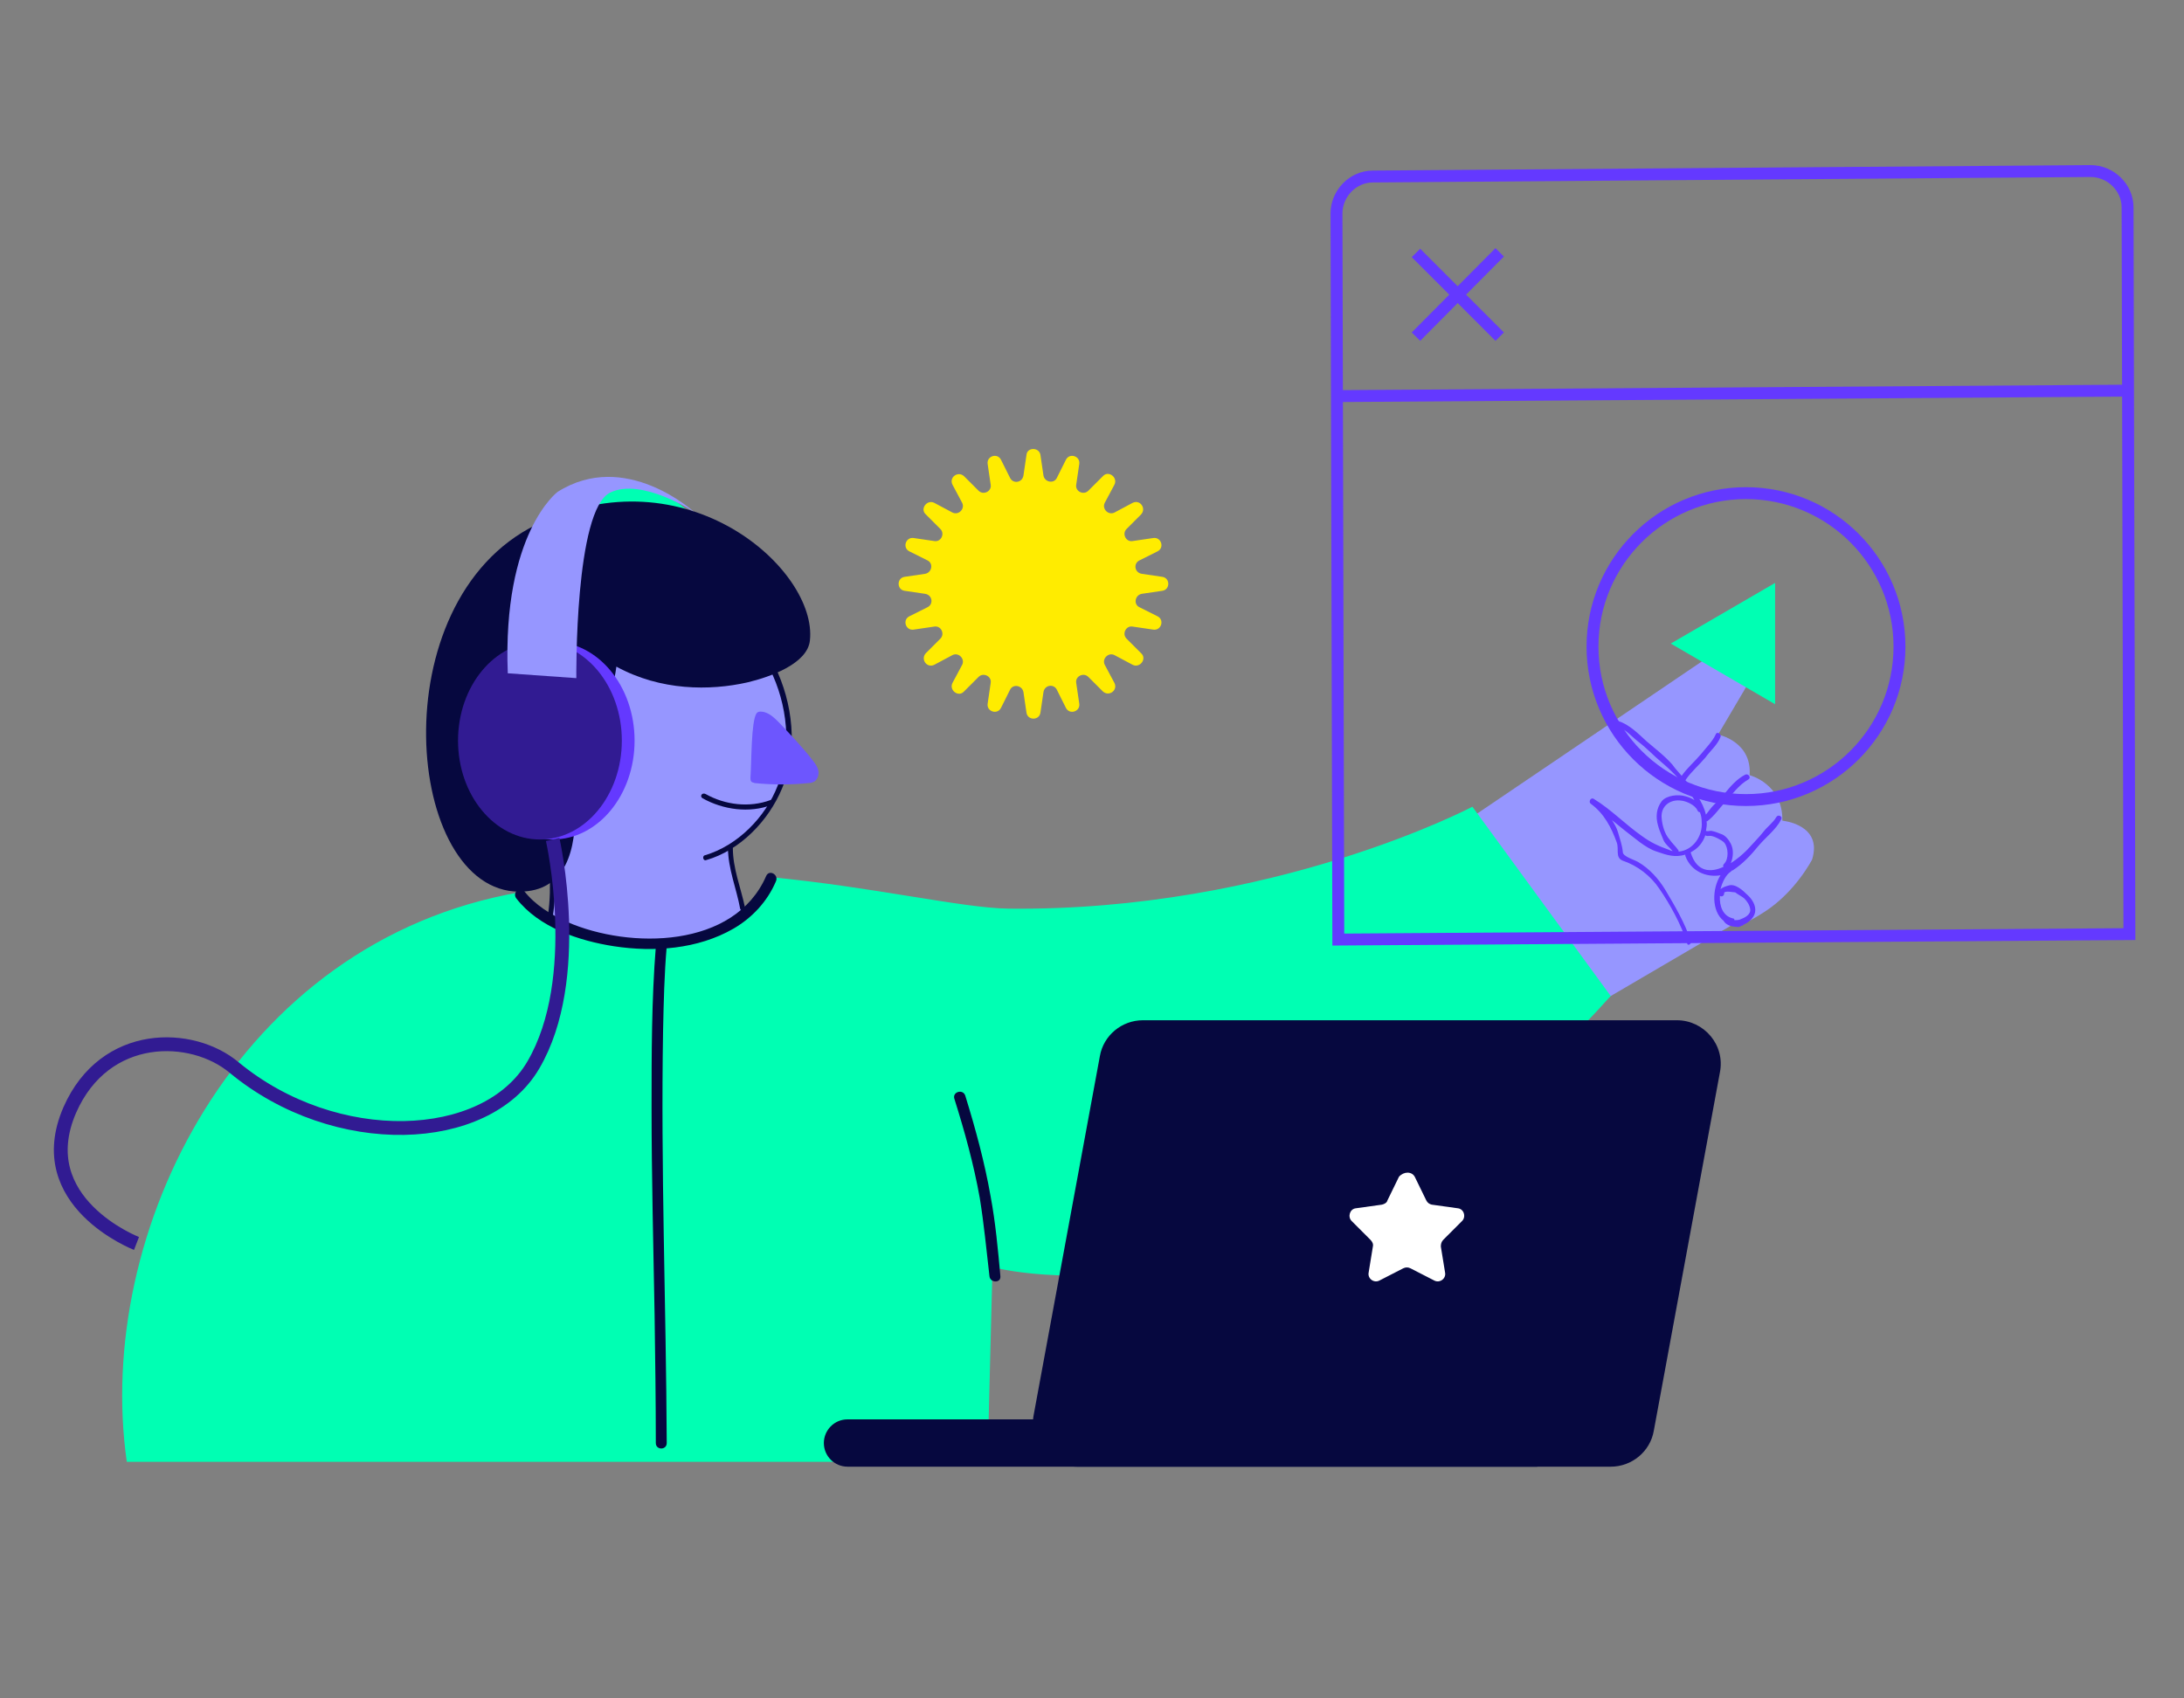
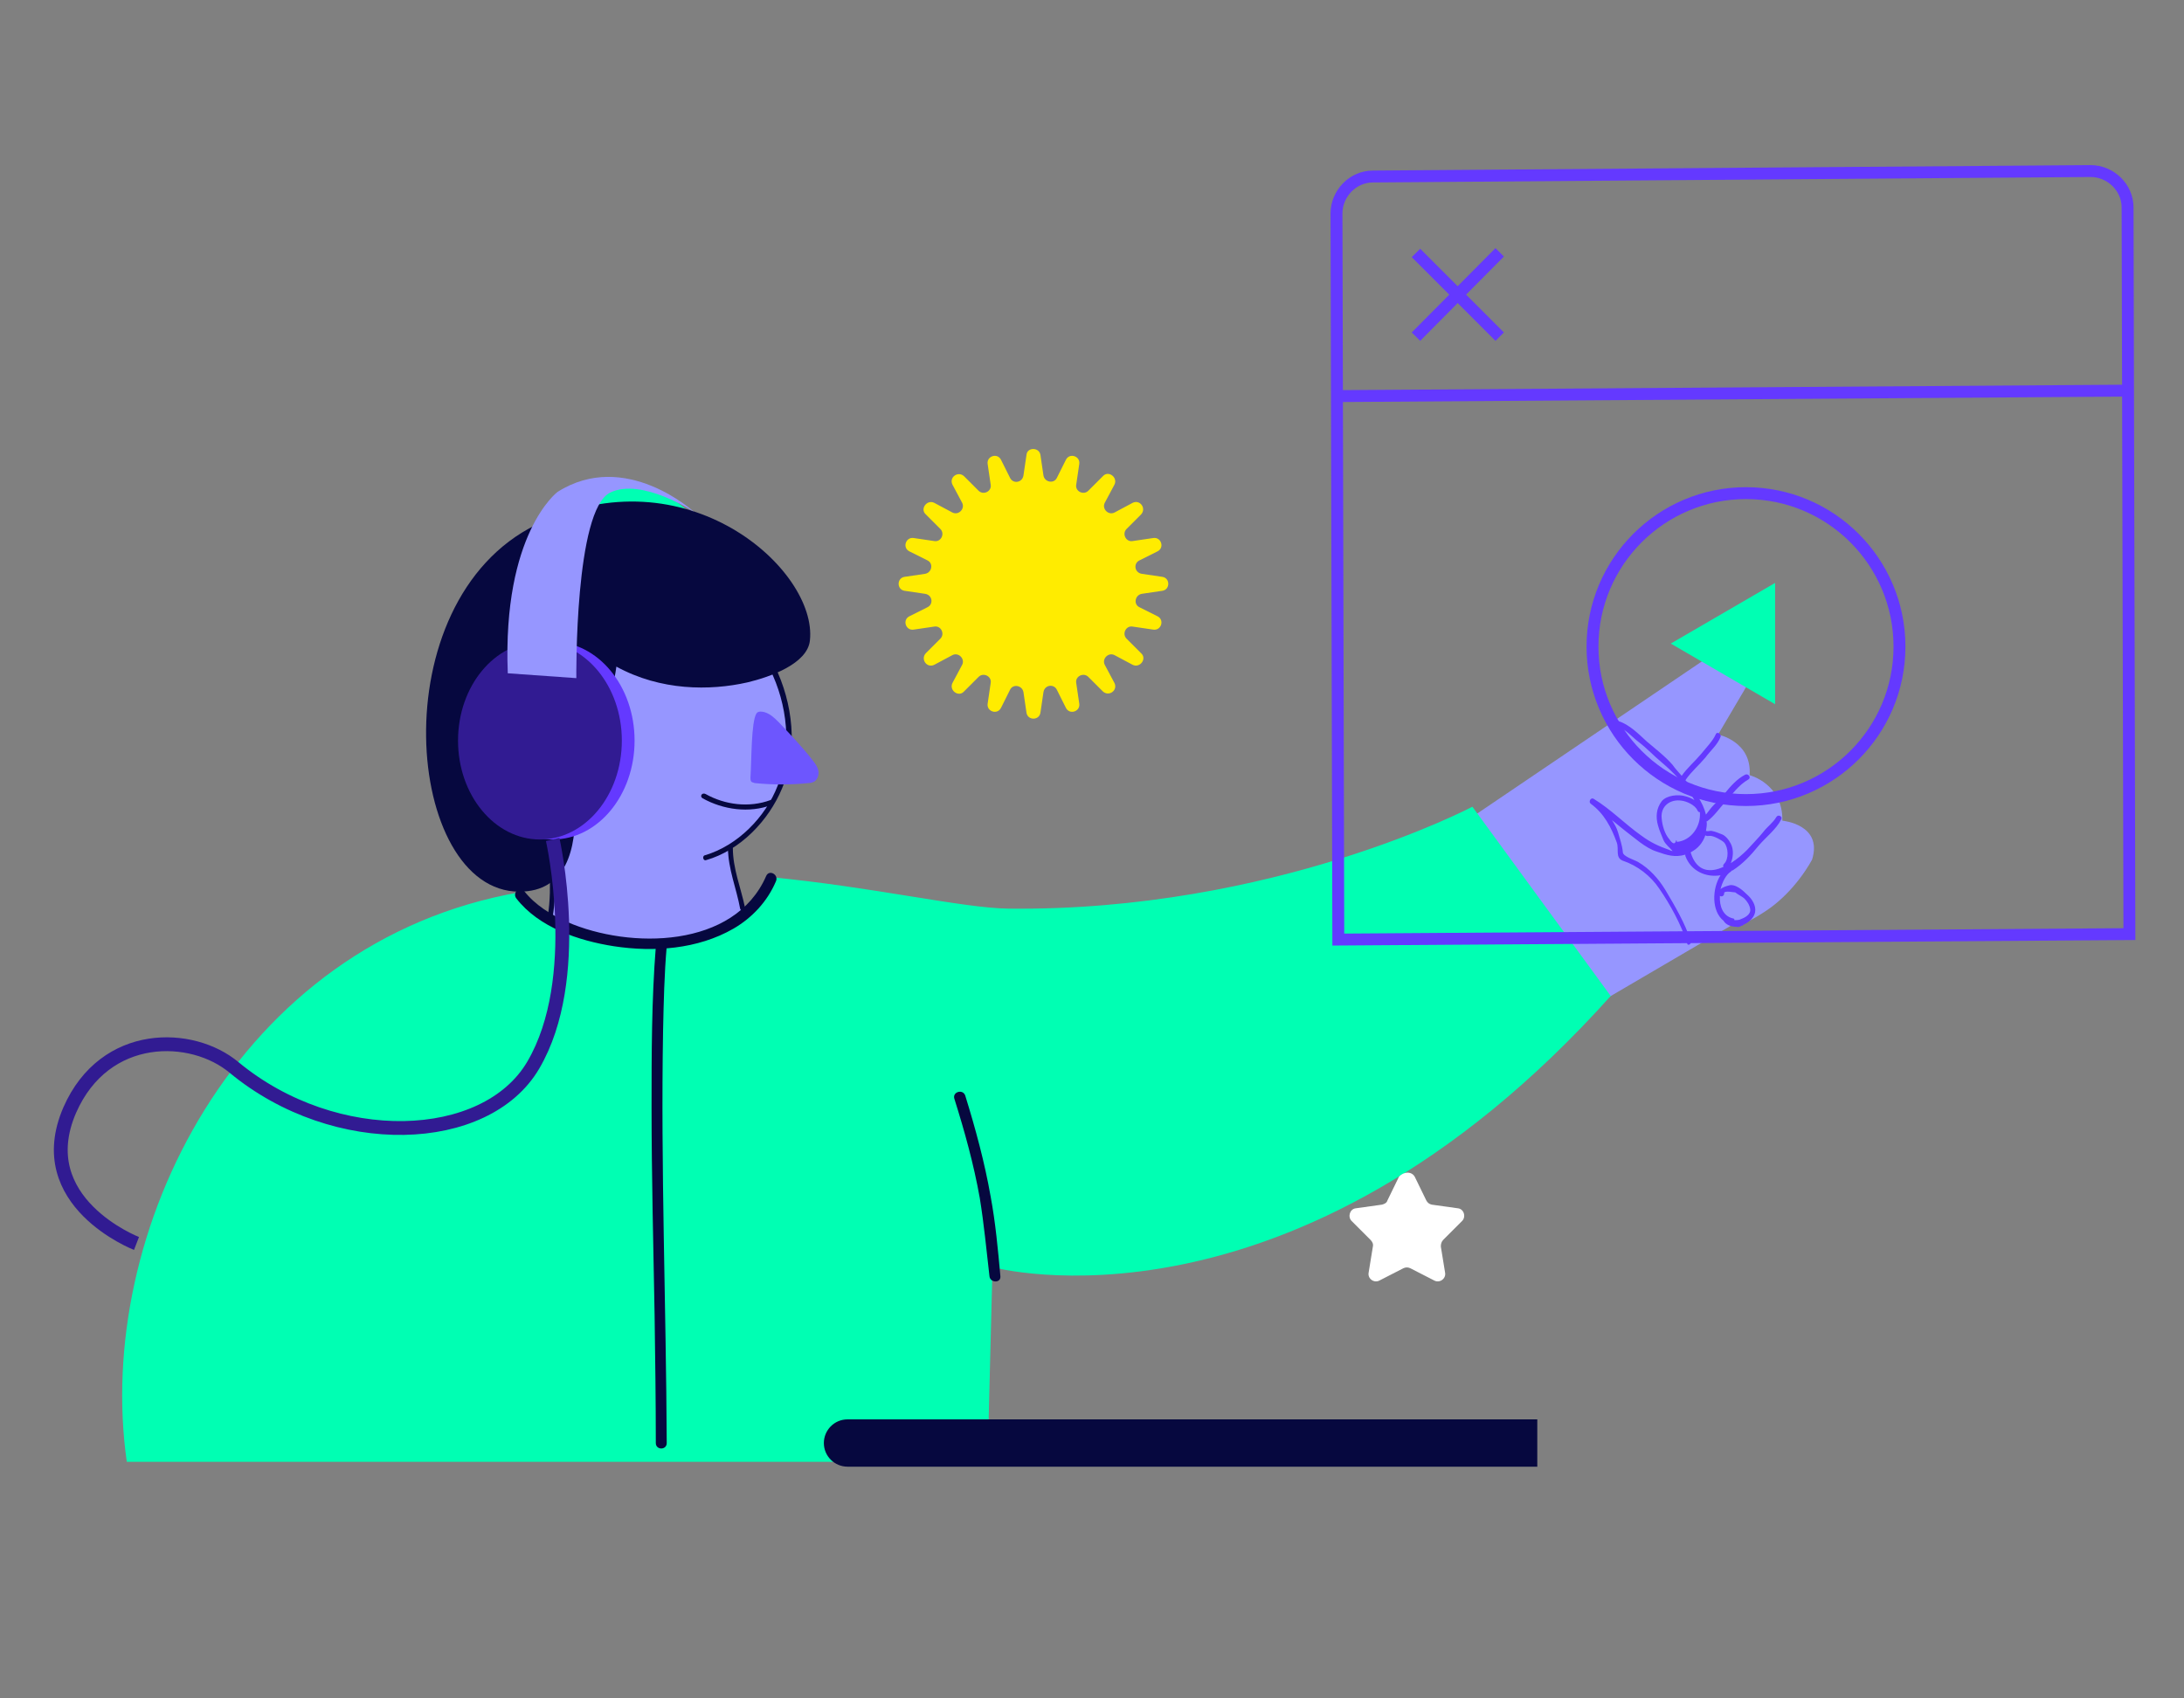
<svg xmlns="http://www.w3.org/2000/svg" version="1.1" id="ilustraciones" x="0px" y="0px" viewBox="0 0 360 280" style="enable-background:new 0 0 360 280;" xml:space="preserve">
  <rect x="0" y="0" width="360" height="280" fill="#808080" stroke="none" />
  <style type="text/css">
	.st0{fill:#FFEC00;}
	.st1{fill:#06083F;}
	.st2{fill:#9696FF;}
	.st3{fill:#00FFB3;}
	.st4{fill:#6439FF;}
	.st5{fill:#6D56FE;}
	.st6{fill:#311B92;}
	.st7{fill:none;stroke:#311B92;stroke-width:2.28;stroke-miterlimit:10;}
	.st8{fill:none;stroke:#6439FF;stroke-width:1.962;stroke-miterlimit:10;}
	.st9{fill:#FFFFFF;}
</style>
  <g>
    <path class="st0" d="M171.5,75l0.5,3.4c0.2,1.1,1.7,1.4,2.2,0.4l1.5-3c0.6-1.2,2.4-0.6,2.2,0.7l-0.5,3.4c-0.2,1.1,1.2,1.8,2,1   l2.4-2.4c0.9-1,2.5,0.2,1.9,1.4l-1.6,3c-0.5,1,0.6,2.1,1.6,1.6l3-1.6c1.2-0.6,2.3,0.9,1.4,1.9l-2.4,2.4c-0.8,0.8-0.1,2.2,1,2   l3.4-0.5c1.3-0.2,1.9,1.6,0.7,2.2l-3,1.5c-1,0.5-0.8,2,0.4,2.2l3.4,0.5c1.3,0.2,1.3,2.1,0,2.3l-3.4,0.5c-1.1,0.2-1.4,1.7-0.4,2.2   l3,1.5c1.2,0.6,0.6,2.4-0.7,2.2l-3.4-0.5c-1.1-0.2-1.8,1.2-1,2l2.4,2.4c1,0.9-0.2,2.5-1.4,1.9l-3-1.6c-1-0.5-2.1,0.6-1.6,1.6l1.6,3   c0.6,1.2-0.9,2.3-1.9,1.4l-2.4-2.4c-0.8-0.8-2.2-0.1-2,1l0.5,3.4c0.2,1.3-1.6,1.9-2.2,0.7l-1.5-3c-0.5-1-2-0.8-2.2,0.4l-0.5,3.4   c-0.2,1.3-2.1,1.3-2.3,0l-0.5-3.4c-0.2-1.1-1.7-1.4-2.2-0.4l-1.5,3c-0.6,1.2-2.4,0.6-2.2-0.7l0.5-3.4c0.2-1.1-1.2-1.8-2-1l-2.4,2.4   c-0.9,1-2.5-0.2-1.9-1.4l1.6-3c0.5-1-0.6-2.1-1.6-1.6l-3,1.6c-1.2,0.6-2.3-0.9-1.4-1.9l2.4-2.4c0.8-0.8,0.1-2.2-1-2l-3.4,0.5   c-1.3,0.2-1.9-1.6-0.7-2.2l3-1.5c1-0.5,0.8-2-0.4-2.2l-3.4-0.5c-1.3-0.2-1.3-2.1,0-2.3l3.4-0.5c1.1-0.2,1.4-1.7,0.4-2.2l-3-1.5   c-1.2-0.6-0.6-2.4,0.7-2.2l3.4,0.5c1.1,0.2,1.8-1.2,1-2l-2.4-2.4c-1-0.9,0.2-2.5,1.4-1.9l3,1.6c1,0.5,2.1-0.6,1.6-1.6l-1.6-3   c-0.6-1.2,0.9-2.3,1.9-1.4l2.4,2.4c0.8,0.8,2.2,0.1,2-1l-0.5-3.4c-0.2-1.3,1.6-1.9,2.2-0.7l1.5,3c0.5,1,2,0.8,2.2-0.4l0.5-3.4   C169.3,73.7,171.3,73.7,171.5,75z" />
    <g>
      <g>
        <path class="st1" d="M65.1,212.6c0.2,6.2,0,12.5-0.5,18.7c-0.1,1.2,1.7,1.1,1.8,0c0.5-6.2,0.7-12.5,0.5-18.7     C66.8,211.5,65,211.5,65.1,212.6L65.1,212.6z" />
      </g>
    </g>
    <path class="st2" d="M129.9,122.9c0.8-9.3-5.1-18.8-5.1-18.8s-24,0.8-24.5,0.8s-11.9,12.8-12.4,13.2l3,23.3c0,0,1.1,6.4-0.4,10   c0,0,14.9,9,29.3,1.3l2.8-2.1l-2.7-10.7C120,139.8,128.7,135.9,129.9,122.9z" />
    <g>
      <g>
        <path class="st3" d="M90,89.5l27.1-0.7c0,0-4.7-8.4-13.5-9.1C94.7,78.9,91.4,87.4,90,89.5z" />
        <g>
          <path class="st2" d="M239.1,137.1l44.3-30c0,0,3.5-1.9,4.5-1.3c1.1,0.6,2.5,3.3,0.9,5.8l-5.6,9.5c0,0,5.6,1.1,5.2,6.7      c0,0,5.5,1.4,5.4,7.5c0,0,6.7,0.6,4.9,6.4c0,0-2.7,5.3-7.8,8.6c-5.1,3.3-5.4,2.2-5.4,2.2l-29.2,17.1      C256.3,169.5,239.1,137,239.1,137.1z" />
-           <path class="st4" d="M278.7,155.1c-1-3-2.6-5.7-4.2-8.4c-1.1-1.8-2.6-3.5-4.5-4.6c-0.5-0.3-2.5-0.9-2.5-1.6      c-0.1-1.2-0.5-2.2-0.8-3.3c-0.2-0.7-0.6-1.4-1-2c0.7,0.6,1.4,1.1,2.1,1.7c1.6,1.2,3.4,2.9,5.3,3.5c1.7,0.6,3,1,4.7,0.5      c0,0,0,0,0,0.1l0,0.1c0,0,0,0,0,0c0.9,2.5,3.4,3.6,5.8,3.2c-1.4,2.2-1.5,5.9,0.5,7.5c0.4,0.7,1.3,1,2.2,1c0.1,0,0.2,0.1,0.3,0      c0.2,0,0.3-0.1,0.5-0.2c0,0,0.1,0,0.1,0c0.1,0,0.1,0,0.1-0.1c0.9-0.4,1.8-1.1,2-2.1c0.2-1.1-0.5-2.2-1.3-2.9      c-0.7-0.7-2-1.9-3.1-1.5c-0.4,0.1-1,0.3-1.3,0.6c0.3-1.2,0.9-2.4,1.7-2.9c0.1-0.1,0.1-0.1,0.2-0.2c0,0,0,0,0.1,0      c1.7-1.1,3-2.5,4.3-4.1c1.2-1.4,2.9-2.7,3.7-4.3c0.3-0.5-0.5-0.9-0.8-0.4c-0.5,0.9-1.5,1.6-2.1,2.4c-0.8,1-1.8,2-2.7,3      c-0.7,0.7-1.6,1.5-2.7,2.2c0.4-1,0.5-2.2,0-3.2c-0.3-0.6-0.9-1.4-1.6-1.6c-0.5-0.2-1-0.4-1.5-0.5c-0.3-0.1-0.6,0.1-0.9,0      c0,0-0.1,0-0.1,0c0.1-0.6,0.2-1.1,0.1-1.6c0,0,0,0,0.1,0c1.1-0.8,2-2.1,2.9-3.1c1.2-1.3,2.3-2.9,3.9-3.8c0.5-0.3,0-1-0.5-0.8      c-1.4,0.7-2.5,2-3.4,3.1c-0.5,0.7-1.2,1.3-1.8,1.9c-0.5,0.5-0.9,1.1-1.3,1.6c-0.5-2.1-1.9-3.9-3.4-5.7c0,0,0.1,0,0.1-0.1      c0.9-1.3,2.2-2.4,3.2-3.6c0.8-1.1,2-2.1,2.5-3.4c0.2-0.5-0.6-1-0.8-0.4c-0.5,1.1-1.6,2.2-2.4,3.2c-1,1.2-2.3,2.3-3.2,3.6      c0,0,0,0,0,0c-0.5-0.6-1.1-1.2-1.5-1.8c-1.2-1.4-2.9-2.7-4.3-3.9c-1.3-1.2-2.9-2.8-4.6-3.3c-0.6-0.2-0.7,0.7-0.2,0.9      c1.4,0.4,2.5,1.8,3.6,2.6c1.3,1,2.4,2.2,3.6,3.2c1.9,1.6,4.1,3.8,5.5,6.3c-0.5-0.3-1-0.5-1.4-0.6c-1.2-0.4-3.2-0.2-4,0.8      c-0.9,1.2-1,2.6-0.6,4c0.2,0.8,0.6,1.6,0.9,2.4c0.3,0.7,1,1.2,1.5,1.8c-0.2,0-0.4-0.1-0.6-0.2c-1.7-0.6-3-1.2-4.5-2.3      c-2.7-1.9-5.1-4.4-7.9-6.1c-0.5-0.3-0.9,0.5-0.5,0.8c2.2,1.6,3.4,3.9,4.3,6.4c0.4,1.1-0.3,2.5,1,3c2.4,0.8,4.6,2.5,6,4.6      c1.8,2.6,3.6,5.9,4.6,9C278.1,156,278.9,155.7,278.7,155.1z M286,147.1c0.5,0.4,1,0.6,1.5,1c0.5,0.5,0.9,1.1,1,1.8      c0.1,0.9-0.9,1.4-1.7,1.7c-0.3,0.1-0.6,0.1-0.9,0.1c0-0.2-0.1-0.3-0.3-0.3c-1.6-0.4-2.2-2-2.1-3.7c0.3,0.2,0.7,0,0.7-0.4      C284.1,146.7,286.1,147.2,286,147.1z M281.9,137.8c0.6,0,1.9,0.7,2.3,1.1c0.7,0.8,0.8,2.7,0,3.5c-0.2,0.2-0.2,0.4-0.1,0.5      c-2.1,1-4.4,0.9-5.4-2.3c0,0,0-0.1,0-0.1c1.2-0.6,2-1.6,2.4-2.8C281.3,137.9,281.6,137.8,281.9,137.8z M275.2,138.4      c-0.8-0.9-1.2-2.3-1.3-3.5c-0.2-2,1.4-3.2,3.3-2.9c0.8,0.1,2.2,0.7,2.6,1.6c0.1,0.2,0.2,0.3,0.4,0.3c0.2,0.5,0.3,1,0.3,1.6      c0.2,2.4-1.5,4.7-3.8,4.9c0-0.1,0-0.2-0.1-0.3C276.1,139.4,275.6,139,275.2,138.4z" />
+           <path class="st4" d="M278.7,155.1c-1-3-2.6-5.7-4.2-8.4c-1.1-1.8-2.6-3.5-4.5-4.6c-0.5-0.3-2.5-0.9-2.5-1.6      c-0.1-1.2-0.5-2.2-0.8-3.3c-0.2-0.7-0.6-1.4-1-2c0.7,0.6,1.4,1.1,2.1,1.7c1.6,1.2,3.4,2.9,5.3,3.5c1.7,0.6,3,1,4.7,0.5      c0,0,0,0,0,0.1l0,0.1c0,0,0,0,0,0c0.9,2.5,3.4,3.6,5.8,3.2c-1.4,2.2-1.5,5.9,0.5,7.5c0.4,0.7,1.3,1,2.2,1c0.1,0,0.2,0.1,0.3,0      c0.2,0,0.3-0.1,0.5-0.2c0,0,0.1,0,0.1,0c0.1,0,0.1,0,0.1-0.1c0.9-0.4,1.8-1.1,2-2.1c0.2-1.1-0.5-2.2-1.3-2.9      c-0.7-0.7-2-1.9-3.1-1.5c-0.4,0.1-1,0.3-1.3,0.6c0.3-1.2,0.9-2.4,1.7-2.9c0.1-0.1,0.1-0.1,0.2-0.2c0,0,0,0,0.1,0      c1.7-1.1,3-2.5,4.3-4.1c1.2-1.4,2.9-2.7,3.7-4.3c0.3-0.5-0.5-0.9-0.8-0.4c-0.5,0.9-1.5,1.6-2.1,2.4c-0.8,1-1.8,2-2.7,3      c-0.7,0.7-1.6,1.5-2.7,2.2c0.4-1,0.5-2.2,0-3.2c-0.3-0.6-0.9-1.4-1.6-1.6c-0.5-0.2-1-0.4-1.5-0.5c-0.3-0.1-0.6,0.1-0.9,0      c0,0-0.1,0-0.1,0c0.1-0.6,0.2-1.1,0.1-1.6c0,0,0,0,0.1,0c1.1-0.8,2-2.1,2.9-3.1c1.2-1.3,2.3-2.9,3.9-3.8c0.5-0.3,0-1-0.5-0.8      c-1.4,0.7-2.5,2-3.4,3.1c-0.5,0.7-1.2,1.3-1.8,1.9c-0.5,0.5-0.9,1.1-1.3,1.6c-0.5-2.1-1.9-3.9-3.4-5.7c0,0,0.1,0,0.1-0.1      c0.9-1.3,2.2-2.4,3.2-3.6c0.8-1.1,2-2.1,2.5-3.4c0.2-0.5-0.6-1-0.8-0.4c-0.5,1.1-1.6,2.2-2.4,3.2c-1,1.2-2.3,2.3-3.2,3.6      c0,0,0,0,0,0c-0.5-0.6-1.1-1.2-1.5-1.8c-1.2-1.4-2.9-2.7-4.3-3.9c-1.3-1.2-2.9-2.8-4.6-3.3c-0.6-0.2-0.7,0.7-0.2,0.9      c1.4,0.4,2.5,1.8,3.6,2.6c1.3,1,2.4,2.2,3.6,3.2c1.9,1.6,4.1,3.8,5.5,6.3c-0.5-0.3-1-0.5-1.4-0.6c-1.2-0.4-3.2-0.2-4,0.8      c-0.9,1.2-1,2.6-0.6,4c0.2,0.8,0.6,1.6,0.9,2.4c0.3,0.7,1,1.2,1.5,1.8c-0.2,0-0.4-0.1-0.6-0.2c-1.7-0.6-3-1.2-4.5-2.3      c-2.7-1.9-5.1-4.4-7.9-6.1c-0.5-0.3-0.9,0.5-0.5,0.8c2.2,1.6,3.4,3.9,4.3,6.4c0.4,1.1-0.3,2.5,1,3c2.4,0.8,4.6,2.5,6,4.6      c1.8,2.6,3.6,5.9,4.6,9C278.1,156,278.9,155.7,278.7,155.1z M286,147.1c0.5,0.4,1,0.6,1.5,1c0.5,0.5,0.9,1.1,1,1.8      c0.1,0.9-0.9,1.4-1.7,1.7c-0.3,0.1-0.6,0.1-0.9,0.1c0-0.2-0.1-0.3-0.3-0.3c-1.6-0.4-2.2-2-2.1-3.7c0.3,0.2,0.7,0,0.7-0.4      C284.1,146.7,286.1,147.2,286,147.1z M281.9,137.8c0.6,0,1.9,0.7,2.3,1.1c0.7,0.8,0.8,2.7,0,3.5c-0.2,0.2-0.2,0.4-0.1,0.5      c-2.1,1-4.4,0.9-5.4-2.3c0,0,0-0.1,0-0.1c1.2-0.6,2-1.6,2.4-2.8C281.3,137.9,281.6,137.8,281.9,137.8z M275.2,138.4      c-0.8-0.9-1.2-2.3-1.3-3.5c-0.2-2,1.4-3.2,3.3-2.9c0.8,0.1,2.2,0.7,2.6,1.6c0.1,0.2,0.2,0.3,0.4,0.3c0.2,2.4-1.5,4.7-3.8,4.9c0-0.1,0-0.2-0.1-0.3C276.1,139.4,275.6,139,275.2,138.4z" />
        </g>
        <g>
          <g>
            <path class="st3" d="M163.6,208.9c0,0,49.5,13.7,101.9-44.7L242.7,133c0,0-32.8,17.3-76.5,16.8c-7.6-0.1-22.4-3.6-39.3-5.2       c-4.9,11.6-29,16.7-41.2,2.5C39,155.2,15.5,203.2,20.9,241l132,0l9.9-0.5L163.6,208.9z" />
          </g>
          <g>
            <g>
              <path class="st1" d="M157.3,181.1c1.7,5.4,3.2,10.8,4.2,16.4c0.7,4.3,1.1,8.6,1.6,12.9c0.1,1.1,1.9,1.2,1.8,0        c-0.4-4.4-0.8-8.8-1.6-13.1c-1-5.7-2.5-11.2-4.2-16.7C158.7,179.5,157,180,157.3,181.1L157.3,181.1z" />
            </g>
          </g>
          <g>
            <g>
              <g>
                <path class="st1" d="M89.6,136.6c0.6,2.3,0.8,4.6,1,6.9c0.1,2.5,0.1,5-0.3,7.5c-0.1,0.5,0.7,0.8,0.8,0.2         c0.4-2.5,0.5-5.1,0.3-7.7c-0.1-2.4-0.4-4.8-1-7.1C90.3,135.9,89.5,136.1,89.6,136.6L89.6,136.6z" />
              </g>
            </g>
            <g>
              <g>
                <path class="st1" d="M126.9,110.3c2.9,5.8,3.7,13.1,1.3,19.2c-2,5.2-6.6,9.9-12,11.5c-0.5,0.1-0.3,1,0.2,0.8         c5.6-1.6,10.3-6.5,12.5-11.8c2.7-6.4,1.8-14.1-1.2-20.2C127.4,109.4,126.7,109.8,126.9,110.3L126.9,110.3z" />
              </g>
            </g>
            <g>
              <g>
                <g>
                  <path class="st1" d="M115.8,131.6c3.4,1.9,7.7,2.5,11.4,1.1c0.5-0.2,0.3-1-0.2-0.8c-3.5,1.3-7.5,0.8-10.7-1          C115.7,130.6,115.3,131.3,115.8,131.6L115.8,131.6z" />
                </g>
              </g>
              <g>
                <path class="st5" d="M123.7,128.2c0,0.2,0,0.4,0.1,0.6c0.1,0.2,0.4,0.2,0.6,0.3c2.9,0.3,6,0.3,8.9,0c0.3,0,0.7-0.1,1-0.3         c0.5-0.4,0.7-1.1,0.6-1.7c-0.1-0.6-0.5-1.2-0.9-1.7c-1.7-2.2-3.7-4.3-5.6-6.3c-0.7-0.7-1.4-1.4-2.4-1.7         c-0.4-0.1-1-0.2-1.3,0.2C123.8,119,123.9,125.4,123.7,128.2z" />
              </g>
            </g>
            <g>
              <g>
                <path class="st1" d="M120,139.8c0,3.4,1.4,6.7,2,10c0.1,0.5,0.9,0.3,0.8-0.2c-0.7-3.3-2-6.4-2-9.8         C120.8,139.2,119.9,139.2,120,139.8L120,139.8z" />
              </g>
            </g>
            <g>
              <path class="st1" d="M85.6,147c-18.8,0-23.1-47.8,2.8-60.5c24.6-12.1,46.4,7.4,45.1,19.1c-0.4,3.8-6.5,6-10.3,6.9        c-6.2,1.4-14.3,1.4-21.6-2.6c-0.3,2.3-1.2,6.7-2.8,8.5c-1.6,1.8-4.9,2.4-6.4,0.5C92.3,119,101.1,147,85.6,147z" />
            </g>
          </g>
          <g>
            <g>
              <path class="st1" d="M85.1,148.1c3.7,4.8,10.3,7,16.1,7.9c6.6,1,13.8,0.5,19.7-2.9c3.1-1.8,5.6-4.5,7-7.8        c0.5-1.1-1.1-2-1.6-0.9c-5.2,12-22.5,12.1-32.8,7.6c-2.7-1.2-5.3-2.8-7.1-5.1C85.7,145.9,84.4,147.2,85.1,148.1L85.1,148.1z" />
            </g>
          </g>
          <g>
            <g>
              <path class="st1" d="M108.1,156.1c-0.7,8.8-0.7,17.7-0.7,26.5c0,11.4,0.3,22.8,0.5,34.2c0.1,7,0.2,14.1,0.2,21.1        c0,1.2,1.8,1.2,1.8,0c-0.1-22.7-1-45.4-0.6-68.1c0.1-4.6,0.2-9.2,0.6-13.8C110,155,108.2,155,108.1,156.1L108.1,156.1z" />
            </g>
          </g>
        </g>
        <ellipse class="st4" cx="91.1" cy="122.1" rx="13.5" ry="16.3" />
        <ellipse class="st6" cx="89" cy="122.1" rx="13.5" ry="16.3" />
        <path class="st7" d="M91.1,138.4c0,0,5.2,22.9-3.2,37.2c-7.8,13.3-32.6,14.2-49.3,0.4c-6.9-5.8-21.3-6.2-27.1,7     c-6.6,15.2,11,22,11,22" />
        <path class="st2" d="M83.7,111l11.3,0.8c0,0-0.3-27.8,5.6-30.6c5.2-2.5,13.8,3.2,13.8,3.2S103.1,74,91.9,81.1     C91.9,81.1,82.8,87.9,83.7,111z" />
      </g>
      <g>
        <g>
          <path class="st8" d="M351,154l-130.4,0.9l-0.3-119.7c0-3.3,2.7-6.1,6-6.1l118.3-0.9c3.3,0,6.1,2.7,6.1,6L351,154z" />
          <g>
            <line class="st8" x1="233.4" y1="55.5" x2="247.2" y2="41.6" />
            <line class="st8" x1="247.2" y1="55.5" x2="233.4" y2="41.7" />
          </g>
          <line class="st8" x1="220.8" y1="65.3" x2="350.7" y2="64.4" />
        </g>
        <polygon class="st3" points="292.6,106.1 292.6,96.1 284,101.1 275.4,106.1 284,111.1 292.6,116.1    " />
        <circle class="st8" cx="287.8" cy="106.6" r="25.3" />
      </g>
    </g>
    <g>
      <path class="st1" d="M253.5,241.8H139.7c-2.1,0-3.9-1.7-3.9-3.9l0,0c0-2.1,1.7-3.9,3.9-3.9h113.7V241.8z" />
-       <path class="st1" d="M265.5,241.8h-88c-4.5,0-8-4.1-7.1-8.6l10.9-59.1c0.6-3.4,3.6-5.9,7.1-5.9h88c4.5,0,8,4.1,7.1,8.6l-10.9,59.1    C272,239.3,269,241.8,265.5,241.8z" />
    </g>
    <path class="st9" d="M233.2,194l1.9,3.9c0.2,0.4,0.5,0.6,0.9,0.7l4.3,0.6c1,0.1,1.4,1.4,0.7,2.1l-3.1,3.1c-0.3,0.3-0.4,0.7-0.4,1.1   l0.7,4.3c0.2,1-0.9,1.8-1.8,1.3l-3.9-2c-0.4-0.2-0.8-0.2-1.2,0l-3.9,2c-0.9,0.5-2-0.3-1.8-1.3l0.7-4.3c0.1-0.4-0.1-0.8-0.4-1.1   l-3.1-3.1c-0.7-0.7-0.3-2,0.7-2.1l4.3-0.6c0.4-0.1,0.8-0.3,0.9-0.7l1.9-3.9C231.4,193.1,232.7,193.1,233.2,194z" />
  </g>
</svg>